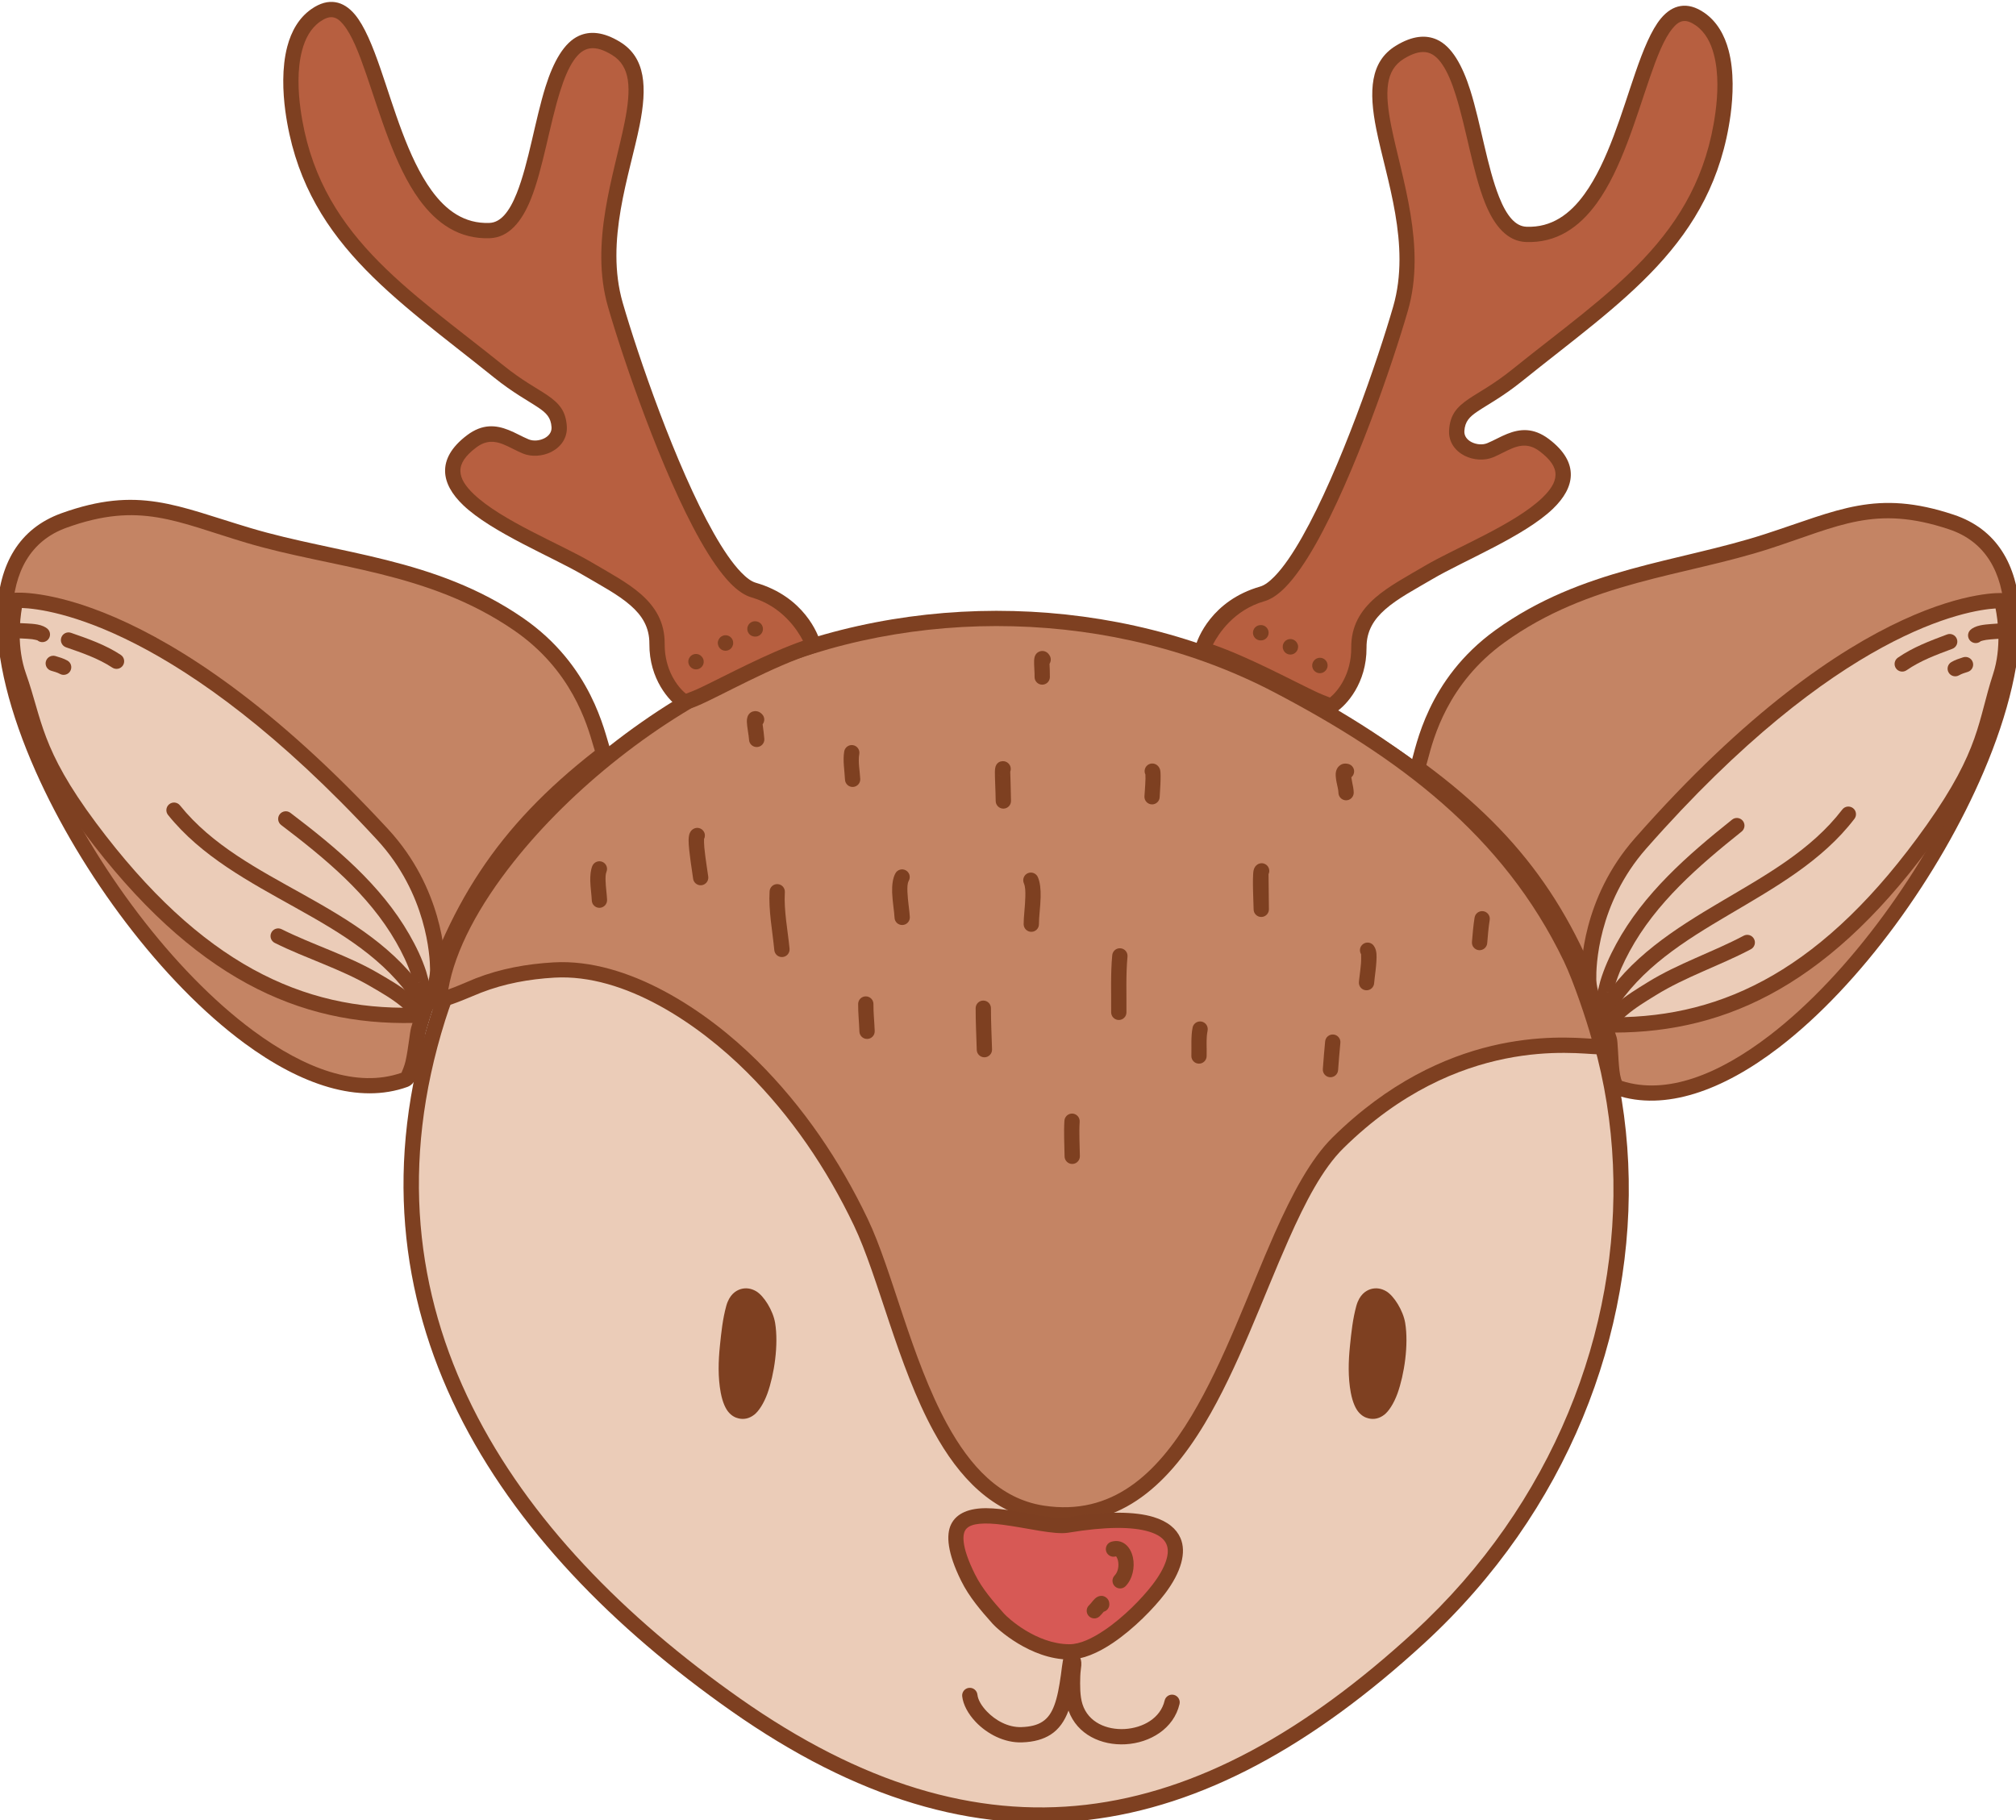
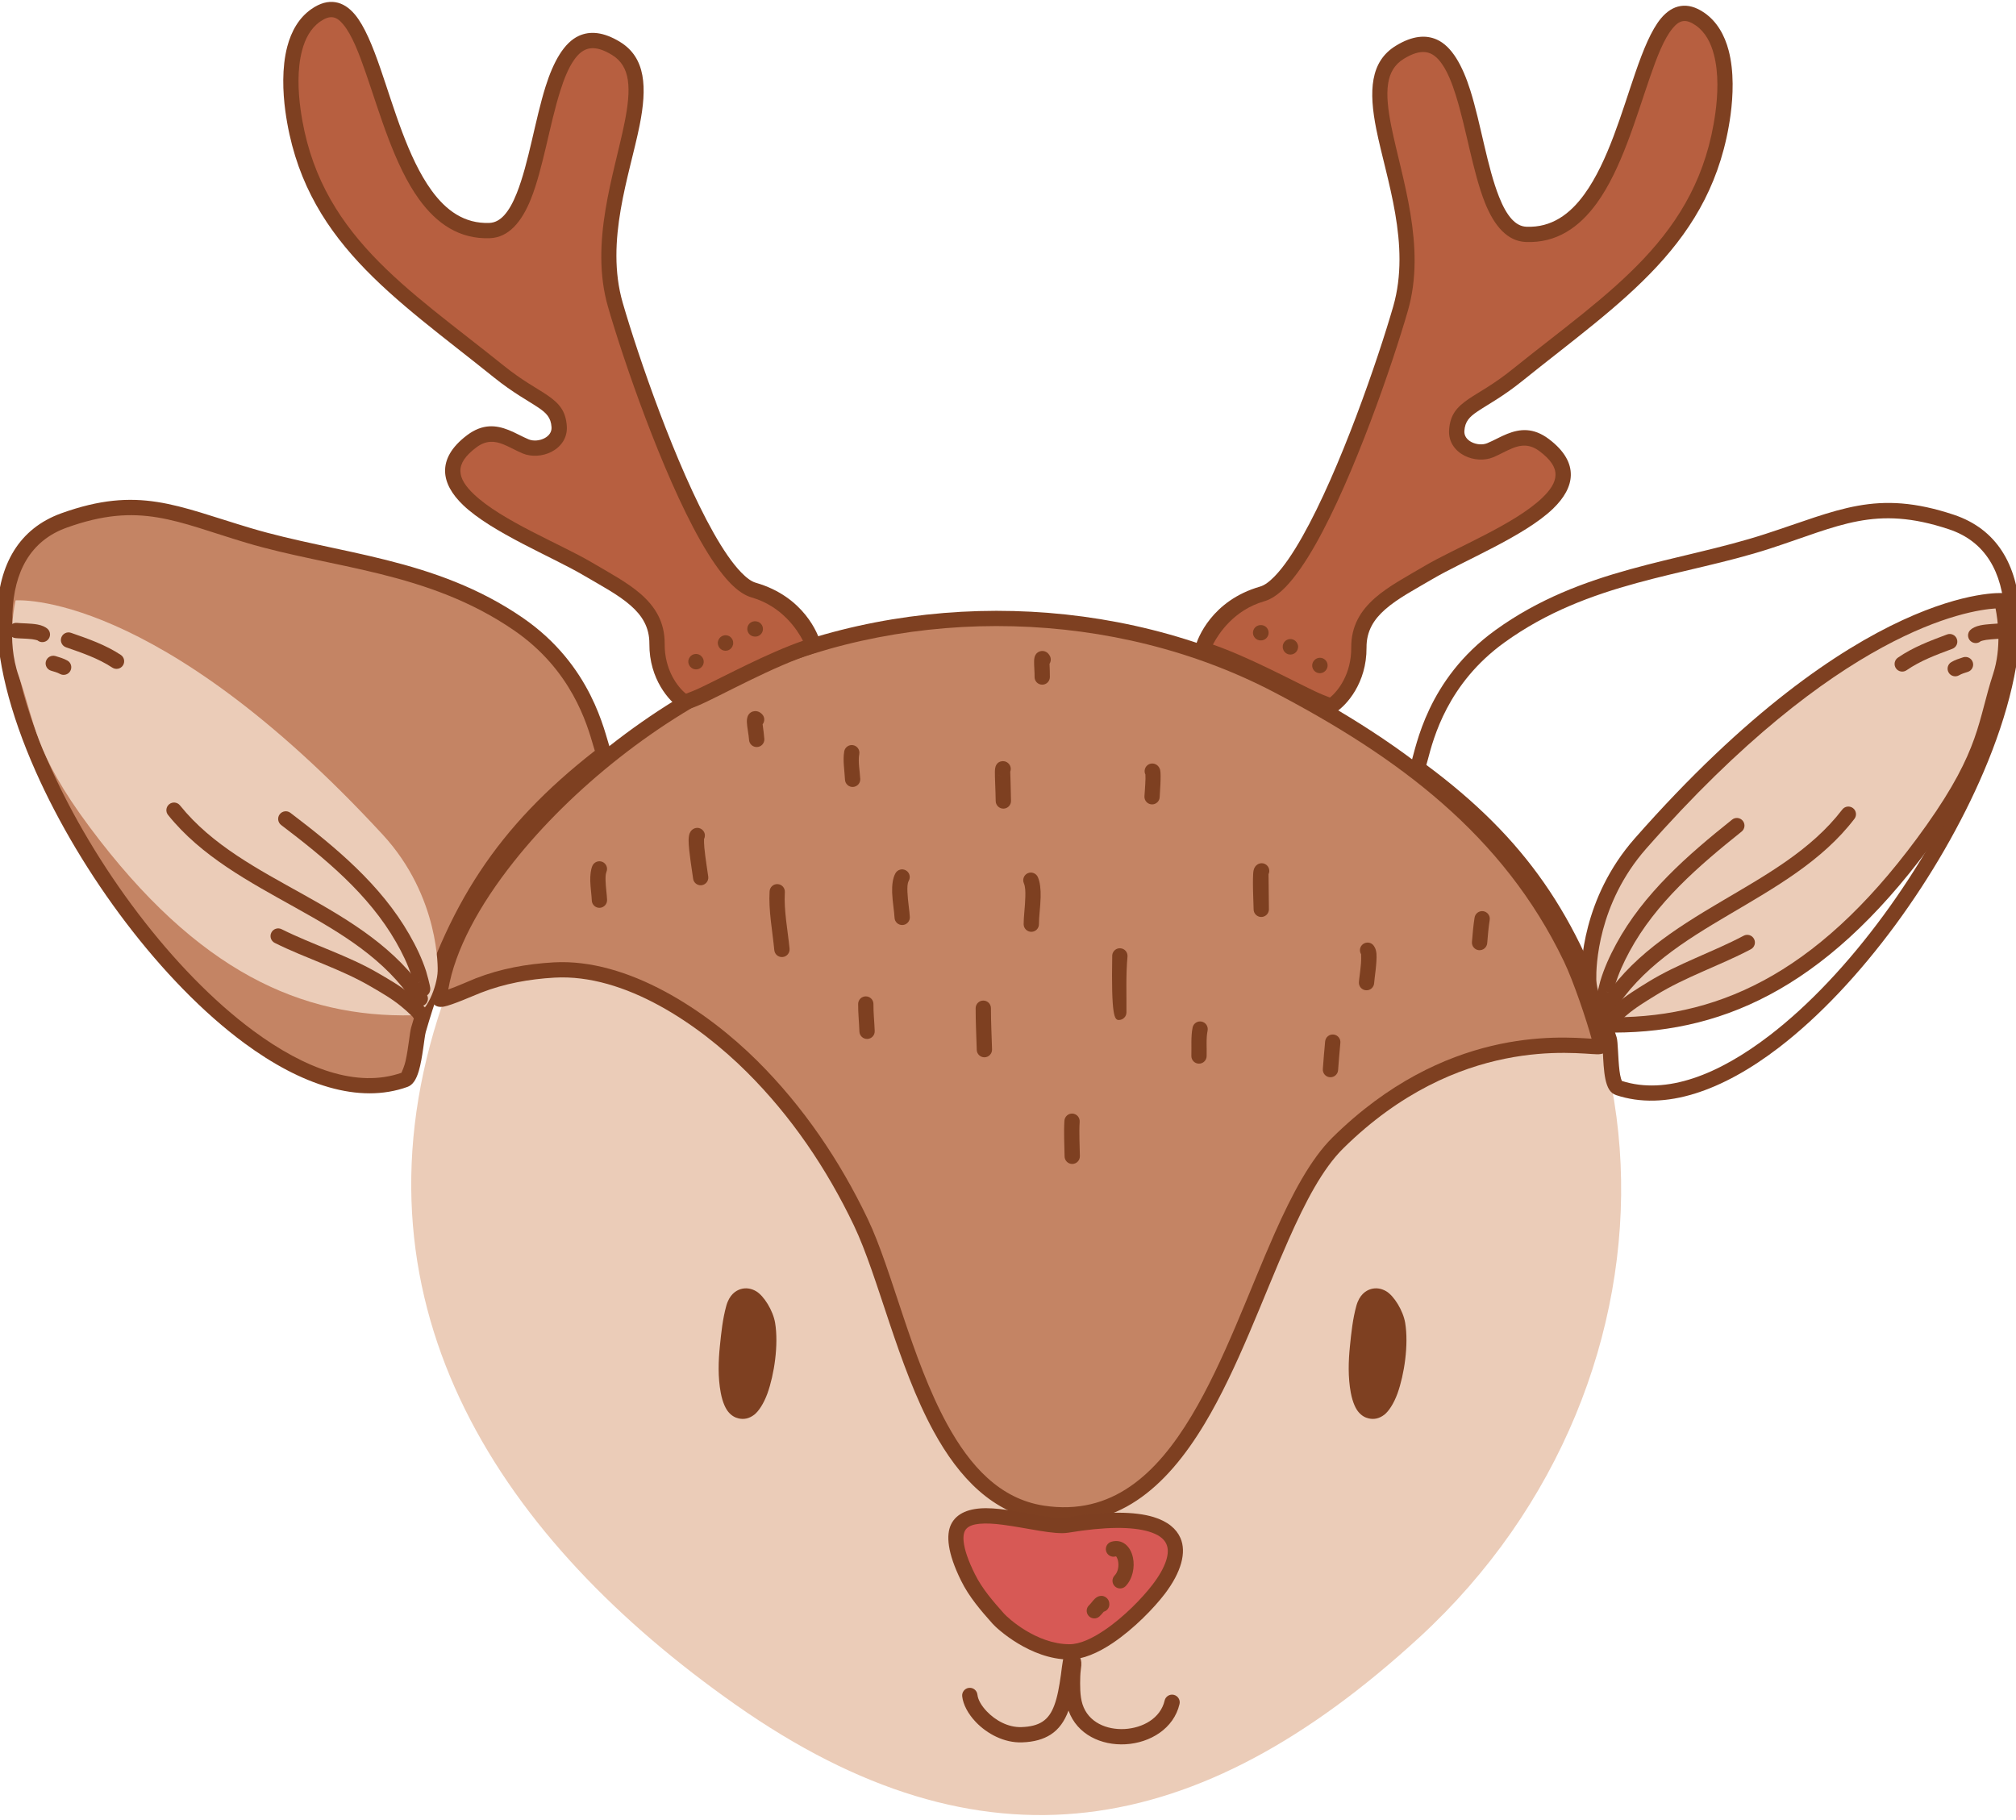
<svg xmlns="http://www.w3.org/2000/svg" width="100%" height="100%" viewBox="0 0 4394 3967" version="1.1" xml:space="preserve" style="fill-rule:evenodd;clip-rule:evenodd;stroke-linejoin:round;stroke-miterlimit:2;">
  <g transform="matrix(1,0,0,1,-76806,-3159)">
    <g transform="matrix(1,0,0,1,-0.333,0)">
      <g id="Rudolph" transform="matrix(0.916,0,0,0.916,42381.5,-11559.7)">
        <g transform="matrix(1.247,0,0,1.247,-6621.89,-4716.41)">
          <path d="M36928.7,17939.7C36556.9,18084 36353.7,18387.8 36283.5,18610.5C36108.2,19166.5 36407.4,19608.6 36851.3,19920.6C37322.7,20252 37734,20180.1 38156,19792.5C38693.1,19299.2 38676.3,18447.3 38057.8,18078.1C37711.3,17871.2 37339.7,17780.1 36928.7,17939.7Z" style="fill:rgb(235,204,184);" />
        </g>
        <g transform="matrix(1.247,0,0,1.247,-6621.89,-4716.41)">
-           <path d="M36923.4,17926.1C36546.6,18072.4 36340.7,18380.3 36269.5,18606.1C36092.1,19168.8 36393.7,19616.8 36842.9,19932.5C37082.1,20100.7 37306.2,20166 37523.9,20140.7C37741.1,20115.3 37952.2,19999.5 38165.8,19803.3C38710.2,19303.2 38692.2,18439.8 38065.3,18065.5C37714.9,17856.3 37339.1,17764.7 36923.4,17926.1L36923.4,17926.1ZM36934,17953.3C37340.4,17795.5 37707.7,17886.1 38050.3,18090.6C38660.4,18454.8 38675.9,19295.1 38146.1,19781.8C37937.8,19973.1 37732.3,20087 37520.5,20111.7C37309.2,20136.3 37091.9,20071.9 36859.7,19908.6C36421.2,19600.4 36124.2,19164.2 36297.4,18614.9C36366.7,18395.2 36567.2,18095.7 36934,17953.3L36934,17953.3Z" style="fill:rgb(126,64,33);" />
-         </g>
+           </g>
        <g transform="matrix(1.515,0,0,1.515,-47334.6,-43301.6)">
          <path d="M58180.6,41239.2C58175,41259.5 58172.7,41281.1 58170.6,41302C58168.1,41326.2 58167.4,41351.5 58171.9,41375.5C58174.9,41391.4 58179.8,41401 58184.1,41406C58189,41411.8 58194.5,41414.7 58199.8,41415.9C58207.7,41417.8 58216.3,41416.6 58224.7,41410C58231.3,41404.8 58239.3,41393.1 58245.3,41376.6C58255.9,41347 58263,41300.2 58257.3,41265.8C58254,41246.4 58239.7,41223.4 58227.5,41216.2C58219.3,41211.4 58211,41210.6 58203.4,41212.8C58195.5,41215.2 58185.5,41221.6 58180.6,41239.2Z" style="fill:rgb(126,64,33);" />
        </g>
        <g transform="matrix(1.515,0,0,1.515,-48833.8,-43301.6)">
          <path d="M58180.6,41239.2C58175,41259.5 58172.7,41281.1 58170.6,41302C58168.1,41326.2 58167.4,41351.5 58171.9,41375.5C58174.9,41391.4 58179.8,41401 58184.1,41406C58189,41411.8 58194.5,41414.7 58199.8,41415.9C58207.7,41417.8 58216.3,41416.6 58224.7,41410C58231.3,41404.8 58239.3,41393.1 58245.3,41376.6C58255.9,41347 58263,41300.2 58257.3,41265.8C58254,41246.4 58239.7,41223.4 58227.5,41216.2C58219.3,41211.4 58211,41210.6 58203.4,41212.8C58195.5,41215.2 58185.5,41221.6 58180.6,41239.2Z" style="fill:rgb(126,64,33);" />
        </g>
        <g transform="matrix(1,0,0,1,-6.264,-15.366)">
          <path d="M38633.3,18459.3C38632.2,18470.4 38707.1,18436.3 38725.9,18428.9C38783.9,18406.4 38844,18395.5 38906,18391.9C39078.8,18382 39261.3,18505.8 39377.3,18621.4C39485.1,18728.6 39570.5,18854.7 39636,18991.5C39734.1,19196.5 39793.1,19642.2 40069.1,19684.5C40493.1,19749.4 40560.3,19011.4 40771.7,18803.1C41081.9,18497.3 41399.3,18587.4 41397.5,18572.4C41395.1,18551.6 41354,18422.6 41325.4,18363.1C41178.9,18058.2 40925.6,17870.6 40628.3,17715C40244.3,17513.9 39756.8,17503.5 39364.2,17680C38999.7,17843.8 38658.6,18205.3 38633.3,18459.3Z" style="fill:rgb(196,132,100);" />
        </g>
        <g transform="matrix(1,0,0,1,-6.264,-15.366)">
          <path d="M38615.2,18457.5C38614.2,18468 38621.3,18483 38643.8,18479.1C38663.8,18475.6 38716.8,18452 38732.5,18445.9C38788.7,18424.1 38846.9,18413.6 38907.1,18410.1C39075,18400.4 39251.7,18522 39364.5,18634.3C39470.8,18740 39555,18864.4 39619.6,18999.4C39678.5,19122.6 39723.5,19332.6 39809.7,19490.1C39870,19600.2 39950.3,19684.7 40066.3,19702.4C40243.9,19729.6 40362.7,19624.1 40454.3,19471.6C40533.4,19339.9 40592.2,19173.1 40654.1,19033.6C40694.1,18943.4 40735,18864.7 40784.5,18816C41057.7,18546.8 41336.7,18591.5 41388.5,18592.5C41401,18592.7 41407.9,18588.4 41410.2,18586.1C41414.6,18581.6 41416.3,18576.4 41415.6,18570.3C41413.1,18548.9 41371.2,18416.3 41341.8,18355.2C41193.6,18046.6 40937.6,17856.4 40636.8,17698.9C40247.9,17495.3 39754.3,17484.7 39356.8,17663.4C39135.4,17762.8 38922.6,17934.3 38782.3,18111.1C38687.3,18230.8 38625.6,18353.1 38615.2,18457.5ZM41375,18555.4C41295.8,18550.4 41024.8,18528 40758.9,18790.1C40706.9,18841.4 40663,18923.8 40620.8,19018.8C40559.5,19157.1 40501.4,19322.4 40423.1,19452.9C40339.7,19591.8 40233.5,19691.2 40071.8,19666.5C39967,19650.4 39896.1,19572.1 39841.6,19472.6C39755.8,19315.7 39711.1,19106.4 39652.4,18983.7C39586,18845 39499.4,18717.2 39390.2,18608.5C39270.8,18489.7 39082.6,18363.5 38905,18373.8C38841,18377.5 38779.1,18388.7 38719.3,18412C38708.2,18416.3 38676.9,18430.5 38654.6,18438.3C38670.5,18344.8 38727.7,18238.4 38810.8,18133.8C38947.8,17961.1 39155.6,17793.7 39371.7,17696.6C39759.3,17522.3 40240.7,17532.6 40619.9,17731.1C40913.6,17884.9 41164.3,18069.7 41309,18371C41332,18418.8 41363.5,18512.7 41375,18555.4Z" style="fill:rgb(126,64,33);" />
        </g>
        <g transform="matrix(1,0,0,1,3693.76,3615.31)">
          <path d="M36432.2,16383.8C36346.3,16383.3 36273.1,16315.7 36263.7,16305.2C36236.6,16274.7 36209.5,16243.6 36191.3,16206.8C36073.5,15968.5 36347.1,16095.4 36426.6,16082.3C36685.9,16039.4 36731.2,16122 36644.8,16234.9C36603.3,16289.2 36504.3,16384.1 36432.2,16383.8Z" style="fill:rgb(215,89,85);" />
        </g>
        <g transform="matrix(1,0,0,1,3693.76,3615.31)">
          <path d="M36432.1,16402C36464,16402.1 36501,16386.2 36536.4,16362.2C36586.2,16328.6 36633.5,16279.7 36659.3,16246C36699,16193.9 36711.5,16146.6 36696.7,16112.8C36687.2,16091.1 36666.8,16073.3 36632.6,16062.9C36589.2,16049.7 36520.8,16048.2 36423.7,16064.3C36409.2,16066.7 36387.7,16063.6 36363.3,16059.5C36322.3,16052.5 36274.1,16042.1 36235,16041.9C36194.9,16041.7 36163.8,16053.3 36150.7,16080.9C36139.1,16105.5 36141.7,16147.6 36175,16214.8C36193.9,16253.1 36221.9,16285.6 36250.1,16317.2C36260.2,16328.6 36339.3,16401.5 36432.1,16402L36432.1,16402ZM36432.3,16365.6C36353.2,16365.1 36285.9,16302.7 36277.3,16293.1C36251.3,16263.8 36225.1,16234.1 36207.6,16198.7C36191.2,16165.6 36182.7,16140.2 36180.8,16120.7C36179.5,16106.6 36181.6,16096.6 36188,16090.1C36195.1,16083.1 36205.9,16080.3 36218.5,16079C36234.7,16077.4 36253.5,16078.7 36273.2,16081.2C36331.6,16088.7 36396.7,16105.7 36429.6,16100.2C36519.1,16085.4 36582,16085.6 36622,16097.7C36643.4,16104.2 36657.4,16113.8 36663.3,16127.3C36668.2,16138.4 36667.4,16151.5 36662.8,16166.1C36657.2,16183.8 36646.1,16203.2 36630.3,16223.8C36606.3,16255.2 36562.4,16300.8 36516,16332.1C36487.4,16351.4 36458.1,16365.7 36432.3,16365.6L36432.3,16365.6Z" style="fill:rgb(125,63,33);" />
        </g>
        <g transform="matrix(0.848,0,0,0.848,9253.81,6112.62)">
          <path d="M36403.7,16540.2C36427.8,16607.8 36496.2,16638.6 36563.8,16634.8C36632.8,16630.9 36699.2,16590.8 36715.2,16521.9C36717.9,16510.4 36710.7,16498.8 36699.1,16496.1C36687.6,16493.4 36676,16500.6 36673.4,16512.2C36661.7,16562.3 36611.6,16589.1 36561.4,16592C36511.3,16594.8 36459.2,16573.7 36442.9,16522.3C36435.5,16499.1 36436,16468.8 36436.7,16444.5C36437,16431.6 36439.1,16421 36439.6,16413.3C36440,16407.1 36439.5,16401.9 36438.4,16397.8C36435.3,16386.4 36428.6,16379 36415.2,16376.3C36409.7,16375.1 36396.3,16374.8 36390.2,16390.6C36387.3,16398 36382.8,16437.3 36382.3,16440.6C36377.6,16473.6 36372.6,16502.2 36363.8,16525.6C36356.4,16545.5 36346.3,16561.4 36330.1,16571.7C36315.6,16581 36296.6,16585.8 36271.6,16586.6C36234.2,16587.9 36198.5,16567.7 36174.8,16542.9C36160.1,16527.6 36149.7,16510.6 36148.1,16495.5C36146.8,16483.7 36136.1,16475.2 36124.4,16476.5C36112.6,16477.8 36104.1,16488.5 36105.4,16500.2C36107.9,16523 36121.7,16549.6 36143.8,16572.6C36175.3,16605.5 36223.3,16631.2 36273.1,16629.5C36307.4,16628.4 36333.2,16620.6 36353.2,16607.9C36376.9,16592.8 36392.6,16569.9 36403.7,16540.2Z" style="fill:rgb(125,63,33);" />
        </g>
        <path d="M39256.9,18065C39259.7,18059.6 39259.8,18052.8 39256.3,18047.1C39251.1,18038.5 39239.9,18035.8 39231.3,18041C39228.1,18042.9 39224.7,18046.2 39222.6,18051.6C39221.3,18054.9 39220.3,18060.4 39220.2,18067.6C39220,18092.5 39229.9,18149.3 39230.8,18158.5C39231.7,18168.5 39240.6,18175.8 39250.6,18174.9C39260.6,18173.9 39267.9,18165 39267,18155C39266.3,18147.9 39260.1,18112 39257.6,18085.1C39256.9,18077.7 39256.8,18068.4 39256.9,18065Z" style="fill:rgb(126,64,33);" />
        <path d="M39412.9,18189.3C39410.1,18235.1 39419.8,18283.7 39424.1,18329.3C39425.1,18339.3 39433.9,18346.7 39443.9,18345.7C39453.9,18344.8 39461.3,18335.9 39460.4,18325.9C39456.2,18282.1 39446.6,18235.5 39449.2,18191.4C39449.8,18181.4 39442.2,18172.8 39432.1,18172.2C39422.1,18171.6 39413.5,18179.2 39412.9,18189.3Z" style="fill:rgb(126,64,33);" />
        <path d="M39590.5,17856.3C39586.7,17877.6 39591.3,17902.2 39592.3,17923.7C39592.8,17933.7 39601.3,17941.5 39611.3,17941C39621.4,17940.5 39629.1,17932 39628.6,17921.9C39627.7,17903.1 39623,17881.5 39626.3,17862.7C39628.1,17852.8 39621.5,17843.4 39611.6,17841.6C39601.7,17839.8 39592.3,17846.4 39590.5,17856.3Z" style="fill:rgb(126,64,33);" />
        <path d="M39712.3,18146.5C39706.1,18157.5 39703.9,18174.2 39704.5,18192.4C39705.3,18214 39709.6,18237.9 39710.2,18252.1C39710.6,18262.2 39719.1,18270 39729.2,18269.5C39739.2,18269.1 39747,18260.6 39746.6,18250.6C39746,18236.4 39741.7,18212.6 39740.9,18191.1C39740.5,18180.5 39740.5,18170.6 39744.1,18164.1C39749,18155.3 39745.8,18144.2 39737,18139.4C39728.2,18134.5 39717.1,18137.7 39712.3,18146.5Z" style="fill:rgb(126,64,33);" />
        <path d="M39623.6,18457.3C39623.4,18479.2 39625.9,18501.2 39626.6,18523.1C39627,18533.1 39635.4,18541 39645.5,18540.6C39655.5,18540.3 39663.4,18531.8 39663,18521.8C39662.3,18500.4 39659.8,18479 39660,18457.6C39660.1,18447.6 39652,18439.4 39642,18439.3C39631.9,18439.2 39623.7,18447.3 39623.6,18457.3Z" style="fill:rgb(126,64,33);" />
        <path d="M39903.2,18467.5C39903.1,18500.5 39904.9,18533.5 39905.8,18566.5C39906,18576.6 39914.4,18584.5 39924.4,18584.3C39934.5,18584 39942.4,18575.7 39942.2,18565.6C39941.3,18533 39939.5,18500.2 39939.6,18467.6C39939.6,18457.5 39931.5,18449.3 39921.4,18449.3C39911.4,18449.3 39903.2,18457.4 39903.2,18467.5Z" style="fill:rgb(126,64,33);" />
        <path d="M39985.5,17904.6C39988,17898.2 39986.7,17890.6 39981.6,17885.4C39976.5,17880.2 39971.1,17879.4 39966.8,17879.7C39961.8,17880.1 39954.5,17882.1 39950.8,17891.7C39950.1,17893.6 39949.1,17898 39949,17904.4C39948.7,17917.5 39950.5,17947 39950.9,17974.6C39951.1,17984.7 39959.3,17992.7 39969.4,17992.6C39979.4,17992.4 39987.5,17984.2 39987.3,17974.1C39986.9,17948.3 39985.8,17913.4 39985.5,17904.6ZM39956.2,17911.5C39958.7,17913.8 39961.3,17915 39963.8,17915.6C39961,17914.9 39958.4,17913.5 39956.2,17911.5Z" style="fill:rgb(126,64,33);" />
        <path d="M40018,18170.4C40021.5,18178.3 40021.7,18189.9 40021.4,18202.3C40020.9,18225.7 40017.2,18251.5 40017.4,18267.8C40017.6,18277.8 40025.9,18285.9 40035.9,18285.7C40046,18285.6 40054,18277.3 40053.8,18267.2C40053.6,18251.3 40057.3,18226.1 40057.8,18203.2C40058.3,18184.6 40056.5,18167.4 40051.2,18155.5C40047.1,18146.3 40036.3,18142.2 40027.1,18146.3C40018,18150.4 40013.9,18161.2 40018,18170.4Z" style="fill:rgb(126,64,33);" />
        <path d="M40307.1,17911.4C40307.2,17913.4 40307.3,17917.6 40307.3,17921.1C40306.9,17937.7 40304.9,17960.3 40304.8,17963.8C40304.5,17973.8 40312.4,17982.2 40322.5,17982.5C40332.5,17982.8 40340.9,17974.8 40341.1,17964.8C40341.3,17959.3 40345.1,17911.3 40342.2,17900.5C40339.5,17891 40333.2,17887.4 40328.9,17886C40319.4,17883 40309.1,17888.3 40306.1,17897.9C40304.6,17902.5 40305.1,17907.3 40307.1,17911.4Z" style="fill:rgb(126,64,33);" />
-         <path d="M40228.2,18341.3C40224,18386 40226,18432.3 40225.6,18477.1C40225.6,18487.2 40233.7,18495.4 40243.7,18495.5C40253.7,18495.6 40262,18487.5 40262,18477.4C40262.4,18433.6 40260.4,18388.3 40264.5,18344.7C40265.4,18334.7 40258.1,18325.8 40248,18324.9C40238,18323.9 40229.2,18331.3 40228.2,18341.3Z" style="fill:rgb(126,64,33);" />
+         <path d="M40228.2,18341.3C40225.6,18487.2 40233.7,18495.4 40243.7,18495.5C40253.7,18495.6 40262,18487.5 40262,18477.4C40262.4,18433.6 40260.4,18388.3 40264.5,18344.7C40265.4,18334.7 40258.1,18325.8 40248,18324.9C40238,18323.9 40229.2,18331.3 40228.2,18341.3Z" style="fill:rgb(126,64,33);" />
        <path d="M40114.4,18735.3C40112.6,18763.4 40114.4,18791.9 40114.8,18820.1C40114.9,18830.2 40123.2,18838.2 40133.2,18838.1C40143.3,18837.9 40151.3,18829.7 40151.2,18819.6C40150.8,18792.3 40149,18764.8 40150.7,18737.5C40151.3,18727.5 40143.7,18718.9 40133.7,18718.2C40123.7,18717.6 40115,18725.2 40114.4,18735.3Z" style="fill:rgb(126,64,33);" />
        <path d="M40419.4,18513.5C40415.1,18534.9 40417.1,18559 40416.5,18580.6C40416.1,18590.7 40424,18599.1 40434.1,18599.4C40444.1,18599.7 40452.5,18591.8 40452.8,18581.8C40453.5,18562.1 40451.1,18540.1 40455.1,18520.8C40457,18510.9 40450.7,18501.3 40440.8,18499.3C40431,18497.3 40421.4,18503.7 40419.4,18513.5Z" style="fill:rgb(126,64,33);" />
        <path d="M40600.1,18148.6C40602.3,18144 40602.6,18138.5 40600.4,18133.5C40596.4,18124.2 40585.7,18120 40576.4,18124C40573,18125.5 40566.7,18129.6 40564.5,18139.7C40561,18155.4 40564.7,18225 40564.6,18231.9C40564.4,18241.9 40572.4,18250.2 40582.5,18250.4C40592.5,18250.5 40600.8,18242.5 40601,18232.5C40601,18226.5 40600.2,18157.8 40600.1,18148.6Z" style="fill:rgb(126,64,33);" />
        <path d="M40820.3,18339C40820.4,18342.1 40820.7,18353.2 40820,18361.3C40818.5,18379.9 40815.3,18400.1 40815.1,18405.8C40814.6,18415.9 40822.4,18424.4 40832.5,18424.8C40842.5,18425.3 40851,18417.5 40851.4,18407.4C40851.8,18398.8 40858.5,18357.8 40856.9,18337.9C40856,18326.7 40851.7,18319.3 40847.9,18315.9C40840.4,18309.2 40828.9,18309.9 40822.2,18317.4C40816.7,18323.5 40816.2,18332.3 40820.3,18339Z" style="fill:rgb(126,64,33);" />
        <path d="M40734.8,18546.3C40732.5,18568.2 40731.1,18590.1 40729.3,18612.1C40728.5,18622.1 40735.9,18630.9 40745.9,18631.7C40755.9,18632.5 40764.7,18625.1 40765.6,18615.1C40767.4,18593.4 40768.7,18571.7 40771,18550.1C40772.1,18540.1 40764.8,18531.1 40754.8,18530.1C40744.8,18529 40735.9,18536.3 40734.8,18546.3Z" style="fill:rgb(126,64,33);" />
-         <path d="M40797.1,17918C40800,17915.6 40802.2,17912.3 40803.2,17908.3C40805.7,17898.6 40799.7,17888.7 40790,17886.3C40779.8,17883.7 40772.9,17886.8 40768,17891.2C40764.1,17894.7 40760.8,17900.3 40760,17908.1C40759.5,17913.7 40760.4,17921.8 40762.1,17930.4C40763.8,17939 40766.4,17948.3 40766.4,17954.5C40766.4,17964.5 40774.5,17972.7 40784.6,17972.8C40794.6,17972.8 40802.8,17964.7 40802.8,17954.6C40802.8,17947.7 40800.9,17937.8 40798.8,17928.1C40798.2,17925.1 40797.6,17921.2 40797.1,17918Z" style="fill:rgb(126,64,33);" />
        <path d="M41090.4,18251.7C41087.4,18270.1 41085.7,18290.6 41084.1,18309.8C41083.3,18319.8 41090.7,18328.6 41100.7,18329.4C41110.7,18330.2 41119.5,18322.8 41120.4,18312.8C41121.9,18294.6 41123.5,18275.1 41126.3,18257.6C41128,18247.7 41121.2,18238.3 41111.3,18236.7C41101.4,18235.1 41092,18241.8 41090.4,18251.7Z" style="fill:rgb(126,64,33);" />
        <path d="M40079,17647.9C40082.4,17642.6 40083,17635.7 40080,17629.7C40075.3,17620.6 40069,17618.6 40066.1,17617.9C40061.4,17616.9 40057.1,17617.5 40053.1,17619.6C40050.2,17621.1 40046.9,17623.7 40044.7,17628.5C40043.7,17630.6 40042.5,17634.8 40042.3,17640.7C40041.9,17650.4 40043.7,17669.9 40043.4,17678.8C40043,17688.8 40050.9,17697.3 40060.9,17697.6C40071,17698 40079.4,17690.1 40079.8,17680.1C40080,17673.6 40079.4,17657.4 40079,17647.9ZM40048.1,17647.3L40048.2,17647.3L40048.1,17647.3Z" style="fill:rgb(126,64,33);" />
        <path d="M38991.1,18129C38987.2,18138.5 38985.9,18151.3 38986.2,18165C38986.7,18181.3 38989.4,18198.9 38989.8,18210.9C38990.1,18221 38998.5,18228.9 39008.6,18228.6C39018.6,18228.2 39026.5,18219.8 39026.2,18209.8C39025.8,18197.8 39023.1,18180.2 39022.6,18164C39022.4,18156 39022.5,18148.5 39024.7,18143C39028.6,18133.7 39024.2,18123.1 39014.9,18119.2C39005.6,18115.4 38995,18119.8 38991.1,18129Z" style="fill:rgb(126,64,33);" />
        <path d="M39396.3,17791.9C39401.9,17784.8 39401.5,17774.5 39395,17767.9C39388,17760.7 39381.3,17760.3 39377.3,17760.6C39371,17761.2 39365.2,17764.2 39361.5,17771.3C39360.1,17774.2 39358.6,17779.3 39358.8,17786.1C39359,17797.2 39363.5,17818.6 39364,17828.8C39364.5,17838.8 39373,17846.5 39383.1,17846C39393.1,17845.6 39400.9,17837 39400.4,17827C39400,17819.7 39397.7,17802.1 39396.3,17791.9Z" style="fill:rgb(126,64,33);" />
        <g transform="matrix(1,0,0,1,6.867,-15.519)">
-           <path d="M40946.5,17910.3C40957.9,17903.4 40968.1,17724.9 41143.6,17598.2C41347.4,17451 41575.2,17438.8 41780.5,17372.1C41950.6,17316.8 42037.7,17266 42218,17326.1C42692.9,17484.4 41890.6,18827.4 41425.7,18672.5C41403.9,18665.2 41409.5,18574.9 41404.1,18557.7C41312.4,18266.8 41184.8,18084.4 40946.5,17910.3Z" style="fill:rgb(196,132,100);" />
-         </g>
+           </g>
        <g transform="matrix(1,0,0,1,6.867,-15.519)">
          <path d="M40932.3,17898.9C40929.9,17901.9 40928.5,17905.6 40928.3,17909.5C40928,17915.6 40930.8,17921.4 40935.7,17925C41170.6,18096.6 41296.4,18276.5 41386.8,18563.2C41388,18567.2 41388.2,18576.1 41388.7,18586.8C41389.7,18606.9 41390.8,18632.5 41394.7,18651.4C41396.8,18661.7 41399.9,18670.3 41403.6,18676.3C41408.1,18683.3 41413.8,18687.7 41420,18689.7C41536.4,18728.6 41673.8,18679.3 41807.5,18576.7C42001.9,18427.6 42189.9,18166.6 42294.9,17920.2C42353.9,17781.9 42386.6,17648 42380.8,17540.8C42374.6,17427.6 42326.2,17343 42223.8,17308.8C42038.8,17247.2 41949.4,17298.1 41774.9,17354.7C41567.9,17422 41338.4,17435 41133,17583.4C40970.1,17701 40944.7,17861.4 40932.8,17897.6L40932.3,17898.9ZM41434.1,18656.1C41433.5,18654.7 41432.3,18652.1 41431.8,18650.1C41430.2,18644.8 41429.2,18638.4 41428.3,18631.7C41424.6,18601.2 41424.9,18563 41421.5,18552.2C41330,18261.9 41203.1,18078.2 40968.7,17904.1C40969.8,17900.6 40970.9,17896.6 40972.1,17892C40985.7,17840.6 41018.9,17710.7 41154.3,17612.9C41356.3,17467 41582.6,17455.5 41786.1,17389.4C41951.9,17335.5 42036.6,17284.8 42212.2,17343.4C42299.8,17372.5 42339.2,17446.1 42344.4,17542.8C42350,17645.5 42317.9,17773.5 42261.4,17905.9C42158.7,18146.8 41975.3,18402.1 41785.4,18547.8C41663.8,18641.1 41540.2,18690 41434.1,18656.1Z" style="fill:rgb(126,64,33);" />
        </g>
        <g transform="matrix(1,0,0,1,31.188,74.979)">
          <path d="M41330.8,18328.6C41330.6,18328.6 41320.3,18152.6 41453.7,18000.9C41979.6,17402.9 42313.3,17422.9 42313.3,17422.9C42313.3,17422.9 42338.8,17515.8 42310.2,17603.2C42273.3,17715.7 42279.6,17783.8 42149.6,17967.1C41901.6,18317 41657.1,18431.6 41392,18432.3C41360,18432.3 41332.6,18363.1 41330.8,18328.6Z" style="fill:rgb(235,204,184);" />
        </g>
        <g transform="matrix(1,0,0,1,31.188,74.979)">
          <path d="M41312.6,18329.6L41312.6,18329.6C41314,18356.7 41329.6,18402.9 41351.1,18428.2C41363.3,18442.6 41377.8,18450.5 41392,18450.5C41662.1,18449.7 41911.8,18334 42164.5,17977.6C42296.2,17791.8 42290.1,17722.9 42327.5,17608.8C42357.8,17516.4 42330.8,17418 42330.8,17418C42328.8,17410.5 42322.1,17405.2 42314.4,17404.7C42314.4,17404.7 41973.9,17381.8 41440,17988.8C41315.4,18130.6 41311.8,18292.9 41312.4,18323.9C41312.5,18326.6 41312.6,18328.5 41312.6,18329.6ZM41348.9,18326.9C41348.9,18326.5 41348.8,18324.9 41348.8,18323.1C41348.2,18294.4 41351.9,18144.2 41467.4,18012.9C41924.3,17493.3 42232.6,17445.4 42298.8,17441.3C42304.3,17469.1 42313.4,17534.8 42292.9,17597.5C42256.5,17708.5 42262.9,17775.8 42134.8,17956.6C41891.4,18299.9 41652.1,18413.4 41391.9,18414.1C41389.4,18414.1 41387.2,18412.5 41384.9,18410.6C41380.4,18407 41376.3,18401.8 41372.4,18395.9C41359.2,18375.3 41349.9,18346 41349,18327.7C41349,18327.4 41349,18327.1 41348.9,18326.9Z" style="fill:rgb(126,64,33);" />
        </g>
        <g transform="matrix(1,0,0,1,6.867,-15.519)">
          <path d="M41410.2,18458.4C41411.7,18449.2 41417.1,18430.2 41417.5,18428.9C41425.9,18400.6 41438.3,18373.7 41452.3,18347.8C41515.1,18231.7 41617.1,18144.1 41718.9,18062.7C41726.7,18056.5 41728,18045 41721.8,18037.2C41715.5,18029.3 41704,18028 41696.2,18034.3C41590.6,18118.6 41485.5,18210.1 41420.3,18330.5C41405.1,18358.6 41391.7,18387.9 41382.6,18418.6C41382,18420.5 41373.3,18453.8 41373.6,18460.9C41374.2,18473.6 41383,18477.6 41387.9,18478.8C41397.6,18481.2 41407.5,18475.3 41409.9,18465.5C41410.5,18463.1 41410.6,18460.7 41410.2,18458.4ZM41405.9,18449.2C41403.3,18446 41400,18444.3 41396.6,18443.5C41400.3,18444.4 41403.5,18446.5 41405.9,18449.2Z" style="fill:rgb(126,64,33);" />
        </g>
        <g transform="matrix(1,0,0,1,6.867,-15.519)">
          <path d="M41413.4,18493.2C41479.2,18387.1 41583.2,18322.8 41688.6,18260.6C41798.7,18195.6 41910.5,18132.8 41987.3,18032.4C41993.4,18024.5 41991.9,18013 41983.9,18006.9C41975.9,18000.8 41964.5,18002.3 41958.4,18010.3C41884.4,18107 41776.1,18166.6 41670.1,18229.2C41559.6,18294.5 41451.5,18362.8 41382.5,18474C41377.2,18482.5 41379.8,18493.7 41388.4,18499C41396.9,18504.3 41408.1,18501.7 41413.4,18493.2Z" style="fill:rgb(126,64,33);" />
        </g>
        <g transform="matrix(1,0,0,1,6.867,-15.519)">
          <path d="M41417.7,18525.5C41419.1,18524.2 41420.6,18522.8 41421.2,18522.1C41428.5,18514.4 41436.5,18507.1 41444.5,18500.3C41466.1,18481.7 41490.7,18466.9 41514.9,18452C41586.4,18407.8 41666.8,18381.9 41740.9,18342.7C41749.8,18338 41753.1,18326.9 41748.4,18318.1C41743.7,18309.2 41732.7,18305.8 41723.8,18310.5C41649.1,18350.1 41567.9,18376.4 41495.8,18421C41470,18436.9 41443.8,18452.8 41420.7,18472.7C41411.7,18480.4 41402.8,18488.5 41394.7,18497.2C41392.6,18499.4 41387.4,18504.2 41386,18506.2C41384.4,18508.5 41383.6,18510.6 41383.2,18512.2C41380.8,18521.2 41384.3,18527.3 41389.7,18531.5C41392.1,18533.4 41397,18536.9 41405.6,18534.9C41411.1,18533.6 41415.4,18530.1 41417.7,18525.5ZM41404,18499.1C41402.4,18498.9 41400.6,18498.8 41398.5,18499.2C41400.3,18498.9 41402.2,18498.9 41404,18499.1Z" style="fill:rgb(126,64,33);" />
        </g>
        <g transform="matrix(1,0,0,1,6.867,-15.519)">
          <path d="M42111.4,17678.8C42144.9,17655.7 42182.4,17642 42220.4,17627.8C42229.8,17624.2 42234.6,17613.7 42231,17604.3C42227.5,17594.9 42217,17590.1 42207.6,17593.7C42166.8,17609 42126.7,17624 42090.7,17648.9C42082.5,17654.6 42080.4,17665.9 42086.1,17674.2C42091.8,17682.5 42103.2,17684.5 42111.4,17678.8Z" style="fill:rgb(126,64,33);" />
        </g>
        <g transform="matrix(1,0,0,1,6.867,-15.519)">
          <path d="M42288,17609.6C42289.2,17609.2 42295.9,17607.2 42300.6,17606.6C42315.4,17604.5 42332.9,17604.2 42340.5,17603C42350.5,17601.6 42357.4,17592.3 42355.9,17582.4C42354.5,17572.5 42345.2,17565.6 42335.3,17567C42326.2,17568.4 42303.4,17568.6 42287.3,17571.9C42276.1,17574.2 42267.4,17578.6 42262.8,17583.3C42255.8,17590.5 42256,17602 42263.2,17609C42270.1,17615.7 42280.9,17615.9 42288,17609.6Z" style="fill:rgb(126,64,33);" />
        </g>
        <g transform="matrix(1,0,0,1,6.867,-15.519)">
          <path d="M42236.3,17690.8C42242.8,17687 42250.1,17685 42257.1,17682.7C42266.7,17679.7 42272,17669.4 42269,17659.9C42265.9,17650.3 42255.7,17645 42246.1,17648C42236.5,17651.1 42226.7,17654.2 42218,17659.4C42209.3,17664.4 42206.4,17675.6 42211.5,17684.3C42216.5,17692.9 42227.7,17695.8 42236.3,17690.8Z" style="fill:rgb(126,64,33);" />
        </g>
        <g transform="matrix(1,0,0,1,0,-23.575)">
          <path d="M40236.3,19795.5C40237.8,19795.1 40238.4,19796.8 40239.1,19798.1C40240.4,19800.5 40241.4,19803.2 40242,19806.2C40244.3,19817.5 40242.5,19832 40233.8,19841C40226.9,19848.2 40227.1,19859.7 40234.4,19866.7C40241.6,19873.6 40253.1,19873.4 40260.1,19866.2C40276.9,19848.7 40282.1,19821 40277.6,19798.9C40271.8,19770.5 40251.4,19753.2 40226.1,19760.6C40216.4,19763.4 40210.9,19773.6 40213.7,19783.2C40216.6,19792.8 40226.7,19798.4 40236.3,19795.5Z" style="fill:rgb(126,64,33);" />
        </g>
        <g transform="matrix(1,0,0,1,0,-23.575)">
          <path d="M40208,19927.1C40215.7,19925 40221.3,19918 40221.3,19909.6C40221.3,19900.8 40217.3,19896.4 40214.4,19893.9C40210,19890.2 40204.5,19888.3 40197.6,19890C40195,19890.6 40191,19892.3 40187,19896C40183.1,19899.6 40177,19908.1 40173.4,19911.4C40165.9,19918.1 40165.4,19929.6 40172.1,19937.1C40178.9,19944.5 40190.4,19945.1 40197.8,19938.3C40200.1,19936.3 40204.7,19930.9 40208,19927.1ZM40185.1,19912L40185.1,19912.1L40185,19911.8L40185.1,19912ZM40184.9,19910.8L40185,19911L40184.9,19910.6L40184.9,19910.8Z" style="fill:rgb(126,64,33);" />
        </g>
        <g transform="matrix(-0.259,-0.966,-0.966,0.259,68126,52411.4)">
          <path d="M40774.8,17724.1C40704.4,17613.1 40561,17478 40566.3,17461.6C40574.2,17437.5 40608.9,17383.8 40682.4,17364.6C40770.9,17341.6 40786,17253 40812.2,17158.4C40850.2,17021.4 40874.7,16689.5 41033.7,16813.9C41083.6,16853 41060.6,16899.8 41055.2,16941.2C41050.7,16975.5 41082.5,17018.8 41121.1,17005.9C41177.3,16987 41163.7,16939.8 41210.9,16833.1C41332,16558.7 41403.8,16316.7 41685.6,16198.7C41750,16171.7 41855,16141.7 41916.2,16192.8C42070.7,16321.8 41447.1,16461.6 41529.2,16725.5C41575.4,16874.2 42094.3,16671 42025.5,16903.6C41979.5,17058.8 41658.9,16925.4 41435.9,17059.9C41276.6,17156.1 40867.6,17435.9 40865.5,17553.6C40863.4,17674.9 40775.9,17725.8 40774.8,17724.1Z" style="fill:rgb(183,95,64);" />
        </g>
        <g transform="matrix(-0.259,-0.966,-0.966,0.259,68126,52411.4)">
          <path d="M40759.4,17733.8C40703.5,17645.5 40600.9,17542 40564.9,17495.8C40557,17485.7 40552,17477.6 40550,17472.4C40547.3,17465.4 40547.8,17459.8 40549,17456C40557.8,17429.1 40595.8,17368.4 40677.8,17347C40716.3,17337 40738.5,17312.4 40754.3,17280.3C40772,17244.4 40781.9,17199.7 40794.7,17153.5C40817.8,17070.3 40836.4,16916.1 40882,16833.2C40899.8,16800.9 40921.9,16778.9 40948.2,16771.3C40974.7,16763.6 41006.8,16769.8 41044.9,16799.5C41081.4,16828.1 41086.1,16860 41082.4,16891.8C41080.4,16909.4 41075.4,16926.9 41073.3,16943.5C41071.7,16955.7 41076.8,16969.4 41085.5,16979.1C41093,16987.3 41103.5,16992.6 41115.3,16988.7C41137.2,16981.3 41144.8,16967.9 41152.2,16946.5C41161.8,16918.6 41170.4,16879.7 41194.2,16825.7C41317.4,16546.8 41392,16301.9 41678.5,16181.9C41719.1,16165 41775,16147.1 41827.1,16146.9C41864.6,16146.7 41900.1,16155.7 41927.9,16178.9C41947.9,16195.6 41957,16212.9 41958.8,16230.1C41960.6,16247.3 41954.9,16265 41942.3,16282.9C41921.8,16311.8 41881.6,16342.5 41833.2,16375.1C41751.6,16430.3 41646.2,16492.2 41585.6,16566.9C41548.6,16612.5 41528.8,16663 41546.5,16720.1C41550.6,16733.3 41560.1,16742.4 41572.8,16749.1C41588.5,16757.3 41608.7,16761.9 41631.6,16764.6C41707.6,16773.6 41811.6,16761.5 41894.6,16765.1C41956.5,16767.8 42007.2,16780.5 42031.8,16810.7C42049.6,16832.6 42056.2,16863.9 42042.9,16908.8C42022.5,16977.8 41955.1,16999.1 41863.5,17005.1C41742.3,17012.9 41576.5,16996.4 41445.3,17075.5C41334.6,17142.3 41102.3,17298.4 40972.3,17426.2C40939.9,17458 40914,17487.9 40898.4,17514.1C40889.5,17529.1 40883.9,17542.4 40883.7,17553.9C40881.6,17673.6 40802.6,17730.2 40786.2,17739C40778,17743.4 40772,17742.2 40770.6,17741.8C40765,17740.5 40761.6,17737.3 40759.4,17733.8ZM40585.7,17461.8C40589.6,17467.3 40599.2,17480.7 40609.6,17492.7C40651.7,17542 40729,17623.8 40779.5,17698.1C40800.6,17678.9 40846,17629 40847.4,17553.3C40847.6,17536.6 40854.3,17517 40867.1,17495.5C40884,17467.2 40911.8,17434.6 40946.8,17400.2C41078.7,17270.6 41314.2,17112.1 41426.5,17044.4C41562.9,16962 41735,16976.9 41861.1,16968.8C41899.9,16966.2 41934.1,16961.5 41960.6,16949.9C41983.7,16939.7 42000.5,16923.9 42008,16898.5C42014.8,16875.6 42015.4,16857.9 42009.8,16844.2C42003.7,16829.3 41990.1,16820.2 41972.4,16813.9C41950.8,16806.1 41923.4,16802.8 41893,16801.5C41809.2,16797.8 41704.1,16809.8 41627.3,16800.7C41567.8,16793.7 41524.8,16772.7 41511.8,16730.9C41490.2,16661.4 41512.3,16599.5 41557.4,16543.9C41620,16466.7 41728.5,16402 41812.9,16345C41856.8,16315.3 41894,16288.2 41912.5,16261.9C41919.4,16252.3 41923.6,16243.1 41922.6,16233.8C41921.6,16224.5 41915.4,16215.9 41904.6,16206.8C41883.3,16189.1 41855.9,16183.1 41827.2,16183.3C41780,16183.4 41729.3,16200.1 41692.6,16215.5C41415.5,16331.5 41346.6,16570.7 41227.5,16840.4C41204.2,16893.1 41196,16931.2 41186.6,16958.4C41174.9,16992 41161.2,17011.6 41126.9,17023.2C41100.1,17032.2 41075.5,17022.2 41058.5,17003.5C41042.8,16986 41034.3,16960.9 41037.2,16938.8C41039.3,16922.4 41044.3,16905 41046.3,16887.7C41048.6,16867.2 41045.9,16846.6 41022.4,16828.2C40996.8,16808.2 40976.2,16801.1 40958.3,16806.3C40940.1,16811.5 40926.2,16828.4 40913.9,16850.7C40869.5,16931.5 40852.3,17082.1 40829.7,17163.3C40816.3,17211.7 40805.5,17258.6 40787,17296.4C40766.5,17338 40737,17369.2 40687,17382.2C40627,17397.8 40595.7,17438.8 40585.7,17461.8Z" style="fill:rgb(126,64,33);" />
        </g>
        <g transform="matrix(1,0,0,1,2.533,-22.222)">
          <path d="M40578,17578.1C40568,17578.5 40560.2,17586.9 40560.5,17597C40560.9,17607 40569.3,17614.9 40579.3,17614.5C40580.5,17614.5 40581.6,17614.4 40582.7,17614.2C40592.6,17612.5 40599.2,17603 40597.5,17593.2C40595.9,17583.8 40587.3,17577.3 40578,17578.1ZM40577.6,17578.2C40577.2,17578.2 40576.8,17578.3 40576.5,17578.3C40576.8,17578.3 40577.2,17578.2 40577.6,17578.2Z" style="fill:rgb(126,64,33);" />
        </g>
        <g transform="matrix(1,0,0,1,2.533,-22.222)">
          <path d="M40631.3,17629.6C40631.2,17631.5 40631.4,17633.1 40632.1,17635C40634,17641.4 40639.2,17646.5 40646.2,17647.9C40656.1,17649.7 40665.6,17643.3 40667.5,17633.4C40668.4,17628.8 40668.1,17626.3 40666.1,17622C40661.9,17612.8 40651.1,17608.8 40642,17612.9C40635.3,17616 40631.3,17622.7 40631.3,17629.6ZM40631.8,17633.6C40631.3,17631.3 40631.3,17628.9 40631.7,17626.6C40631.5,17627.7 40631.4,17628.7 40631.3,17629.6C40631.3,17630.9 40631.5,17632.3 40631.8,17633.6C40631.9,17634 40632,17634.5 40632.1,17635C40632.3,17635.6 40632.6,17636.3 40632.9,17637C40632.4,17635.9 40632,17634.7 40631.8,17633.6Z" style="fill:rgb(126,64,33);" />
        </g>
        <g transform="matrix(1,0,0,1,2.533,-22.222)">
          <path d="M40705.2,17663.3C40699.4,17670.8 40700.4,17681.7 40707.7,17688C40715.1,17694.6 40726.5,17693.9 40733.1,17686.6C40739,17680.4 40739.9,17670.7 40734.7,17663.5C40728.9,17655.3 40717.5,17653.4 40709.3,17659.2C40707.4,17660.6 40705.4,17663.1 40705.2,17663.3ZM40705.2,17663.3L40706,17662.4C40705.7,17662.7 40705.4,17663 40705.2,17663.3L40705.2,17663.3L40705.2,17663.3L40705.2,17663.3Z" style="fill:rgb(126,64,33);" />
        </g>
        <g transform="matrix(-1,0.024,0.024,1,79536.1,-1032.41)">
          <path d="M40946.5,17910.3C40957.9,17903.4 40968.1,17724.9 41143.6,17598.2C41347.4,17451 41575.2,17438.8 41780.5,17372.1C41950.6,17316.8 42037.7,17266 42218,17326.1C42692.9,17484.4 41904,18830.4 41439.2,18675.5C41417.4,18668.2 41409.5,18574.9 41404.1,18557.7C41312.4,18266.8 41184.8,18084.4 40946.5,17910.3Z" style="fill:rgb(196,132,100);" />
        </g>
        <g transform="matrix(-1,0.024,0.024,1,79536.1,-1032.41)">
          <path d="M40932.3,17898.9L40932.8,17897.6C40944.7,17861.4 40970.1,17701 41133,17583.4C41338.4,17435 41567.9,17422 41774.9,17354.7C41949.4,17298.1 42038.8,17247.2 42223.8,17308.8C42326.1,17343 42375.1,17427.6 42382.2,17541C42388.9,17648.4 42357.3,17782.5 42299.7,17921.1C42197,18168.1 42011.7,18429.7 41819.1,18579.2C41686.5,18682.1 41549.9,18731.6 41433.4,18692.7C41427.7,18690.8 41422,18686.8 41417.2,18680.1C41412.9,18674.3 41409,18665.8 41405.7,18655.7C41395.6,18624.6 41390.6,18575.2 41386.8,18563.2C41296.4,18276.5 41170.6,18096.6 40935.7,17925C40930.8,17921.4 40928,17915.6 40928.3,17909.5C40928.5,17905.6 40929.9,17901.9 40932.3,17898.9ZM40968.7,17904.1C41203.1,18078.2 41330,18261.9 41421.5,18552.2C41424.8,18562.7 41429,18600.9 41436.6,18631.4C41439.3,18642.3 41445.6,18656 41446.9,18658.8C41553.1,18693.1 41676.2,18644.1 41796.8,18550.5C41985,18404.3 42165.7,18148.5 42266.1,17907.1C42321.3,17774.4 42352.3,17646.1 42345.8,17543.2C42339.8,17446.3 42299.8,17372.6 42212.2,17343.4C42036.6,17284.8 41951.9,17335.5 41786.1,17389.4C41582.6,17455.5 41356.3,17467 41154.3,17612.9C41018.9,17710.7 40985.7,17840.6 40972.1,17892C40970.9,17896.6 40969.8,17900.6 40968.7,17904.1Z" style="fill:rgb(126,64,33);" />
        </g>
        <g transform="matrix(-1,0.024,0.024,1,79514,-941.352)">
          <path d="M41330.8,18328.6C41330.6,18328.6 41320.3,18152.6 41453.7,18000.9C41979.6,17402.9 42313.3,17422.9 42313.3,17422.9C42313.3,17422.9 42338.8,17515.8 42310.2,17603.2C42273.3,17715.7 42279.6,17783.8 42149.6,17967.1C41901.6,18317 41657.1,18431.6 41392,18432.3C41360,18432.3 41332.6,18363.1 41330.8,18328.6Z" style="fill:rgb(235,204,184);" />
        </g>
        <g transform="matrix(-1,0.024,0.024,1,79514,-941.352)">
-           <path d="M41312.6,18329.6C41312.6,18328.5 41312.5,18326.6 41312.4,18323.9C41311.8,18292.9 41315.4,18130.6 41440,17988.8C41973.9,17381.8 42314.4,17404.7 42314.4,17404.7C42322.1,17405.2 42328.8,17410.5 42330.8,17418C42330.8,17418 42357.8,17516.4 42327.5,17608.8C42290.1,17722.9 42296.2,17791.8 42164.5,17977.6C41911.8,18334 41662.1,18449.7 41392,18450.5C41377.8,18450.5 41363.3,18442.6 41351.1,18428.2C41329.6,18402.9 41314,18356.7 41312.6,18329.6L41312.6,18329.6ZM41348.9,18326.9C41349,18327.1 41349,18327.4 41349,18327.7C41349.9,18346 41359.2,18375.3 41372.4,18395.9C41376.3,18401.8 41380.4,18407 41384.9,18410.6C41387.2,18412.5 41389.4,18414.1 41391.9,18414.1C41652.1,18413.4 41891.4,18299.9 42134.8,17956.6C42262.9,17775.8 42256.5,17708.5 42292.9,17597.5C42313.4,17534.8 42304.3,17469.1 42298.8,17441.3C42232.6,17445.4 41924.3,17493.3 41467.4,18012.9C41351.9,18144.2 41348.2,18294.4 41348.8,18323.1C41348.8,18324.9 41348.9,18326.5 41348.9,18326.9Z" style="fill:rgb(126,64,33);" />
-         </g>
+           </g>
        <g transform="matrix(-1,0.024,0.024,1,79536.1,-1032.41)">
          <path d="M41410.2,18458.4C41410.6,18460.7 41410.5,18463.1 41409.9,18465.5C41407.5,18475.3 41397.6,18481.2 41387.9,18478.8C41383,18477.6 41374.2,18473.6 41373.6,18460.9C41373.3,18453.8 41382,18420.5 41382.6,18418.6C41391.7,18387.9 41405.1,18358.6 41420.3,18330.5C41485.5,18210.1 41590.6,18118.6 41696.2,18034.3C41704,18028 41715.5,18029.3 41721.8,18037.2C41728,18045 41726.7,18056.5 41718.9,18062.7C41617.1,18144.1 41515.1,18231.7 41452.3,18347.8C41438.3,18373.7 41425.9,18400.6 41417.5,18428.9C41417.1,18430.2 41411.7,18449.2 41410.2,18458.4ZM41405.9,18449.2C41403.5,18446.5 41400.3,18444.4 41396.6,18443.5C41400,18444.3 41403.3,18446 41405.9,18449.2Z" style="fill:rgb(126,64,33);" />
        </g>
        <g transform="matrix(-1,0.024,0.024,1,79536.1,-1032.41)">
          <path d="M41382.5,18474C41451.5,18362.8 41559.6,18294.5 41670.1,18229.2C41776.1,18166.6 41884.4,18107 41958.4,18010.3C41964.5,18002.3 41975.9,18000.8 41983.9,18006.9C41991.9,18013 41993.4,18024.5 41987.3,18032.4C41910.5,18132.8 41798.7,18195.6 41688.6,18260.6C41583.2,18322.8 41479.2,18387.1 41413.4,18493.2C41408.1,18501.7 41396.9,18504.3 41388.4,18499C41379.8,18493.7 41377.2,18482.5 41382.5,18474Z" style="fill:rgb(126,64,33);" />
        </g>
        <g transform="matrix(-1,0.024,0.024,1,79536.1,-1032.41)">
          <path d="M41417.7,18525.5C41415.4,18530.1 41411.1,18533.6 41405.6,18534.9C41397,18536.9 41392.1,18533.4 41389.7,18531.5C41384.3,18527.3 41380.8,18521.2 41383.2,18512.2C41383.6,18510.6 41384.4,18508.5 41386,18506.2C41387.4,18504.2 41392.6,18499.4 41394.7,18497.2C41402.8,18488.5 41411.7,18480.4 41420.7,18472.7C41443.8,18452.8 41470,18436.9 41495.8,18421C41567.9,18376.4 41649.1,18350.1 41723.8,18310.5C41732.7,18305.8 41743.7,18309.2 41748.4,18318.1C41753.1,18326.9 41749.8,18338 41740.9,18342.7C41666.8,18381.9 41586.4,18407.8 41514.9,18452C41490.7,18466.9 41466.1,18481.7 41444.5,18500.3C41436.5,18507.1 41428.5,18514.4 41421.2,18522.1C41420.6,18522.8 41419.1,18524.2 41417.7,18525.5ZM41400.2,18499C41399.3,18499.1 41398.4,18499.2 41397.5,18499.4C41398.4,18499.2 41399.3,18499.1 41400.2,18499ZM41400.9,18499L41400.4,18499L41400.8,18499L41400.9,18499Z" style="fill:rgb(126,64,33);" />
        </g>
        <g transform="matrix(-1,0.024,0.024,1,79536.1,-1032.41)">
          <path d="M42090.7,17648.9C42126.7,17624 42166.8,17609 42207.6,17593.7C42217,17590.1 42227.5,17594.9 42231,17604.3C42234.6,17613.7 42229.8,17624.2 42220.4,17627.8C42182.4,17642 42144.9,17655.7 42111.4,17678.8C42103.2,17684.5 42091.8,17682.5 42086.1,17674.2C42080.4,17665.9 42082.5,17654.6 42090.7,17648.9Z" style="fill:rgb(126,64,33);" />
        </g>
        <g transform="matrix(-1,0.024,0.024,1,79536.1,-1032.41)">
          <path d="M42288,17609.6C42280.9,17615.9 42270.1,17615.7 42263.2,17609C42256,17602 42255.8,17590.5 42262.8,17583.3C42267.4,17578.6 42276.1,17574.2 42287.3,17571.9C42303.4,17568.6 42326.2,17568.4 42335.3,17567C42345.2,17565.6 42354.5,17572.5 42355.9,17582.4C42357.4,17592.3 42350.5,17601.6 42340.5,17603C42332.9,17604.2 42315.4,17604.5 42300.6,17606.6C42295.9,17607.2 42289.2,17609.2 42288,17609.6Z" style="fill:rgb(126,64,33);" />
        </g>
        <g transform="matrix(-1,0.024,0.024,1,79536.1,-1032.41)">
          <path d="M42218,17659.4C42226.7,17654.2 42236.5,17651.1 42246.1,17648C42255.7,17645 42265.9,17650.3 42269,17659.9C42272,17669.4 42266.7,17679.7 42257.1,17682.7C42250.1,17685 42242.8,17687 42236.3,17690.8C42227.7,17695.8 42216.5,17692.9 42211.5,17684.3C42206.4,17675.6 42209.3,17664.4 42218,17659.4Z" style="fill:rgb(126,64,33);" />
        </g>
        <g transform="matrix(0.259,-0.966,0.966,0.259,11834.1,52402.3)">
          <path d="M40774.8,17724.1C40704.4,17613.1 40561,17478 40566.3,17461.6C40574.2,17437.5 40608.9,17383.8 40682.4,17364.6C40770.9,17341.6 40786,17253 40812.2,17158.4C40850.2,17021.4 40874.7,16689.5 41033.7,16813.9C41083.6,16853 41060.6,16899.8 41055.2,16941.2C41050.7,16975.5 41082.5,17018.8 41121.1,17005.9C41177.3,16987 41163.7,16939.8 41210.9,16833.1C41332,16558.7 41403.8,16316.7 41685.6,16198.7C41750,16171.7 41855,16141.7 41916.2,16192.8C42070.7,16321.8 41447.1,16461.6 41529.2,16725.5C41575.4,16874.2 42094.3,16671 42025.5,16903.6C41979.5,17058.8 41658.9,16925.4 41435.9,17059.9C41276.6,17156.1 40867.6,17435.9 40865.5,17553.6C40863.4,17674.9 40775.9,17725.8 40774.8,17724.1Z" style="fill:rgb(183,95,64);" />
        </g>
        <g transform="matrix(0.259,-0.966,0.966,0.259,11834.1,52402.3)">
          <path d="M40759.4,17733.8C40761.6,17737.3 40765,17740.5 40770.6,17741.8C40772,17742.2 40778,17743.4 40786.2,17739C40802.6,17730.2 40881.6,17673.6 40883.7,17553.9C40883.9,17542.4 40889.5,17529.1 40898.4,17514.1C40914,17487.9 40939.9,17458 40972.3,17426.2C41102.3,17298.4 41334.6,17142.3 41445.3,17075.5C41576.5,16996.4 41742.3,17012.9 41863.5,17005.1C41955.1,16999.1 42022.5,16977.8 42042.9,16908.8C42056.2,16863.9 42049.6,16832.6 42031.8,16810.7C42007.2,16780.5 41956.5,16767.8 41894.6,16765.1C41811.6,16761.5 41707.6,16773.6 41631.6,16764.6C41608.7,16761.9 41588.5,16757.3 41572.8,16749.1C41560.1,16742.4 41550.6,16733.3 41546.5,16720.1C41528.8,16663 41548.6,16612.5 41585.6,16566.9C41646.2,16492.2 41751.6,16430.3 41833.2,16375.1C41881.6,16342.5 41921.8,16311.8 41942.3,16282.9C41954.9,16265 41960.6,16247.3 41958.8,16230.1C41957,16212.9 41947.9,16195.6 41927.9,16178.9C41900.1,16155.7 41864.6,16146.7 41827.1,16146.9C41775,16147.1 41719.1,16165 41678.5,16181.9C41392,16301.9 41317.4,16546.8 41194.2,16825.7C41170.4,16879.7 41161.8,16918.6 41152.2,16946.5C41144.8,16967.9 41137.2,16981.3 41115.3,16988.7C41103.5,16992.6 41093,16987.3 41085.5,16979.1C41076.8,16969.4 41071.7,16955.7 41073.3,16943.5C41075.4,16926.9 41080.4,16909.4 41082.4,16891.8C41086.1,16860 41081.4,16828.1 41044.9,16799.5C41006.8,16769.8 40974.7,16763.6 40948.2,16771.3C40921.9,16778.9 40899.8,16800.9 40882,16833.2C40836.4,16916.1 40817.8,17070.3 40794.7,17153.5C40781.9,17199.7 40772,17244.4 40754.3,17280.3C40738.5,17312.4 40716.3,17337 40677.8,17347C40595.8,17368.4 40557.8,17429.1 40549,17456C40547.8,17459.8 40547.3,17465.4 40550,17472.4C40552,17477.6 40557,17485.7 40564.9,17495.8C40600.9,17542 40703.5,17645.5 40759.4,17733.8ZM40779.5,17698.1C40729,17623.8 40651.7,17542 40609.6,17492.7C40599.2,17480.7 40589.6,17467.3 40585.7,17461.8C40595.7,17438.8 40627,17397.8 40687,17382.2C40737,17369.2 40766.5,17338 40787,17296.4C40805.5,17258.6 40816.3,17211.7 40829.7,17163.3C40852.3,17082.1 40869.5,16931.5 40913.9,16850.7C40926.2,16828.4 40940.1,16811.5 40958.3,16806.3C40976.2,16801.1 40996.8,16808.2 41022.4,16828.2C41045.9,16846.6 41048.6,16867.2 41046.3,16887.7C41044.3,16905 41039.3,16922.4 41037.2,16938.8C41034.3,16960.9 41042.8,16986 41058.5,17003.5C41075.5,17022.2 41100.1,17032.2 41126.9,17023.2C41161.2,17011.6 41174.9,16992 41186.6,16958.4C41196,16931.2 41204.2,16893.1 41227.5,16840.4C41346.6,16570.7 41415.5,16331.5 41692.6,16215.5C41729.3,16200.1 41780,16183.4 41827.2,16183.3C41855.9,16183.1 41883.3,16189.1 41904.6,16206.8C41915.4,16215.9 41921.6,16224.5 41922.6,16233.8C41923.6,16243.1 41919.4,16252.3 41912.5,16261.9C41894,16288.2 41856.8,16315.3 41812.9,16345C41728.5,16402 41620,16466.7 41557.4,16543.9C41512.3,16599.5 41490.2,16661.4 41511.8,16730.9C41524.8,16772.7 41567.8,16793.7 41627.3,16800.7C41704.1,16809.8 41809.2,16797.8 41893,16801.5C41923.4,16802.8 41950.8,16806.1 41972.4,16813.9C41990.1,16820.2 42003.7,16829.3 42009.8,16844.2C42015.4,16857.9 42014.8,16875.6 42008,16898.5C42000.5,16923.9 41983.7,16939.7 41960.6,16949.9C41934.1,16961.5 41899.9,16966.2 41861.1,16968.8C41735,16976.9 41562.9,16962 41426.5,17044.4C41314.2,17112.1 41078.7,17270.6 40946.8,17400.2C40911.8,17434.6 40884,17467.2 40867.1,17495.5C40854.3,17517 40847.6,17536.6 40847.4,17553.3C40846,17629 40800.6,17678.9 40779.5,17698.1Z" style="fill:rgb(126,64,33);" />
        </g>
        <g transform="matrix(-1,0,0,1,79957.6,-31.297)">
          <path d="M40578,17578.1C40587.3,17577.3 40595.9,17583.8 40597.5,17593.2C40599.2,17603 40592.6,17612.5 40582.7,17614.2C40581.6,17614.4 40580.5,17614.5 40579.3,17614.5C40569.3,17614.9 40560.9,17607 40560.5,17597C40560.2,17586.9 40568,17578.5 40578,17578.1ZM40577.6,17578.2C40577.2,17578.2 40576.8,17578.3 40576.5,17578.3C40576.8,17578.3 40577.2,17578.2 40577.6,17578.2Z" style="fill:rgb(126,64,33);" />
        </g>
        <g transform="matrix(-1,0,0,1,79957.6,-31.297)">
          <path d="M40632.1,17635C40631.4,17633.1 40631.2,17631.5 40631.3,17629.6C40631.3,17622.7 40635.3,17616 40642,17612.9C40651.1,17608.8 40661.9,17612.8 40666.1,17622C40668.1,17626.3 40668.4,17628.8 40667.5,17633.4C40665.6,17643.3 40656.1,17649.7 40646.2,17647.9C40639.2,17646.5 40634,17641.4 40632.1,17635ZM40631.3,17629.6C40631.4,17628.7 40631.5,17627.7 40631.7,17626.6C40631.3,17628.9 40631.3,17631.3 40631.8,17633.6C40632,17634.7 40632.4,17635.9 40632.9,17637C40632.6,17636.3 40632.3,17635.6 40632.1,17635C40632,17634.5 40631.9,17634 40631.8,17633.6C40631.5,17632.3 40631.3,17630.9 40631.3,17629.6Z" style="fill:rgb(126,64,33);" />
        </g>
        <g transform="matrix(-1,0,0,1,79957.6,-31.297)">
          <path d="M40733.1,17686.6C40726.5,17693.9 40715.1,17694.6 40707.7,17688C40700.4,17681.7 40699.4,17670.8 40705.2,17663.3C40705.4,17663.1 40707.4,17660.6 40709.3,17659.2C40717.5,17653.4 40728.9,17655.3 40734.7,17663.5C40739.9,17670.7 40739,17680.4 40733.1,17686.6ZM40705.2,17663.3L40705.2,17663.3L40705.2,17663.3L40705.2,17663.3C40705.4,17663 40705.7,17662.7 40706,17662.4L40705.2,17663.3Z" style="fill:rgb(126,64,33);" />
        </g>
      </g>
    </g>
  </g>
</svg>